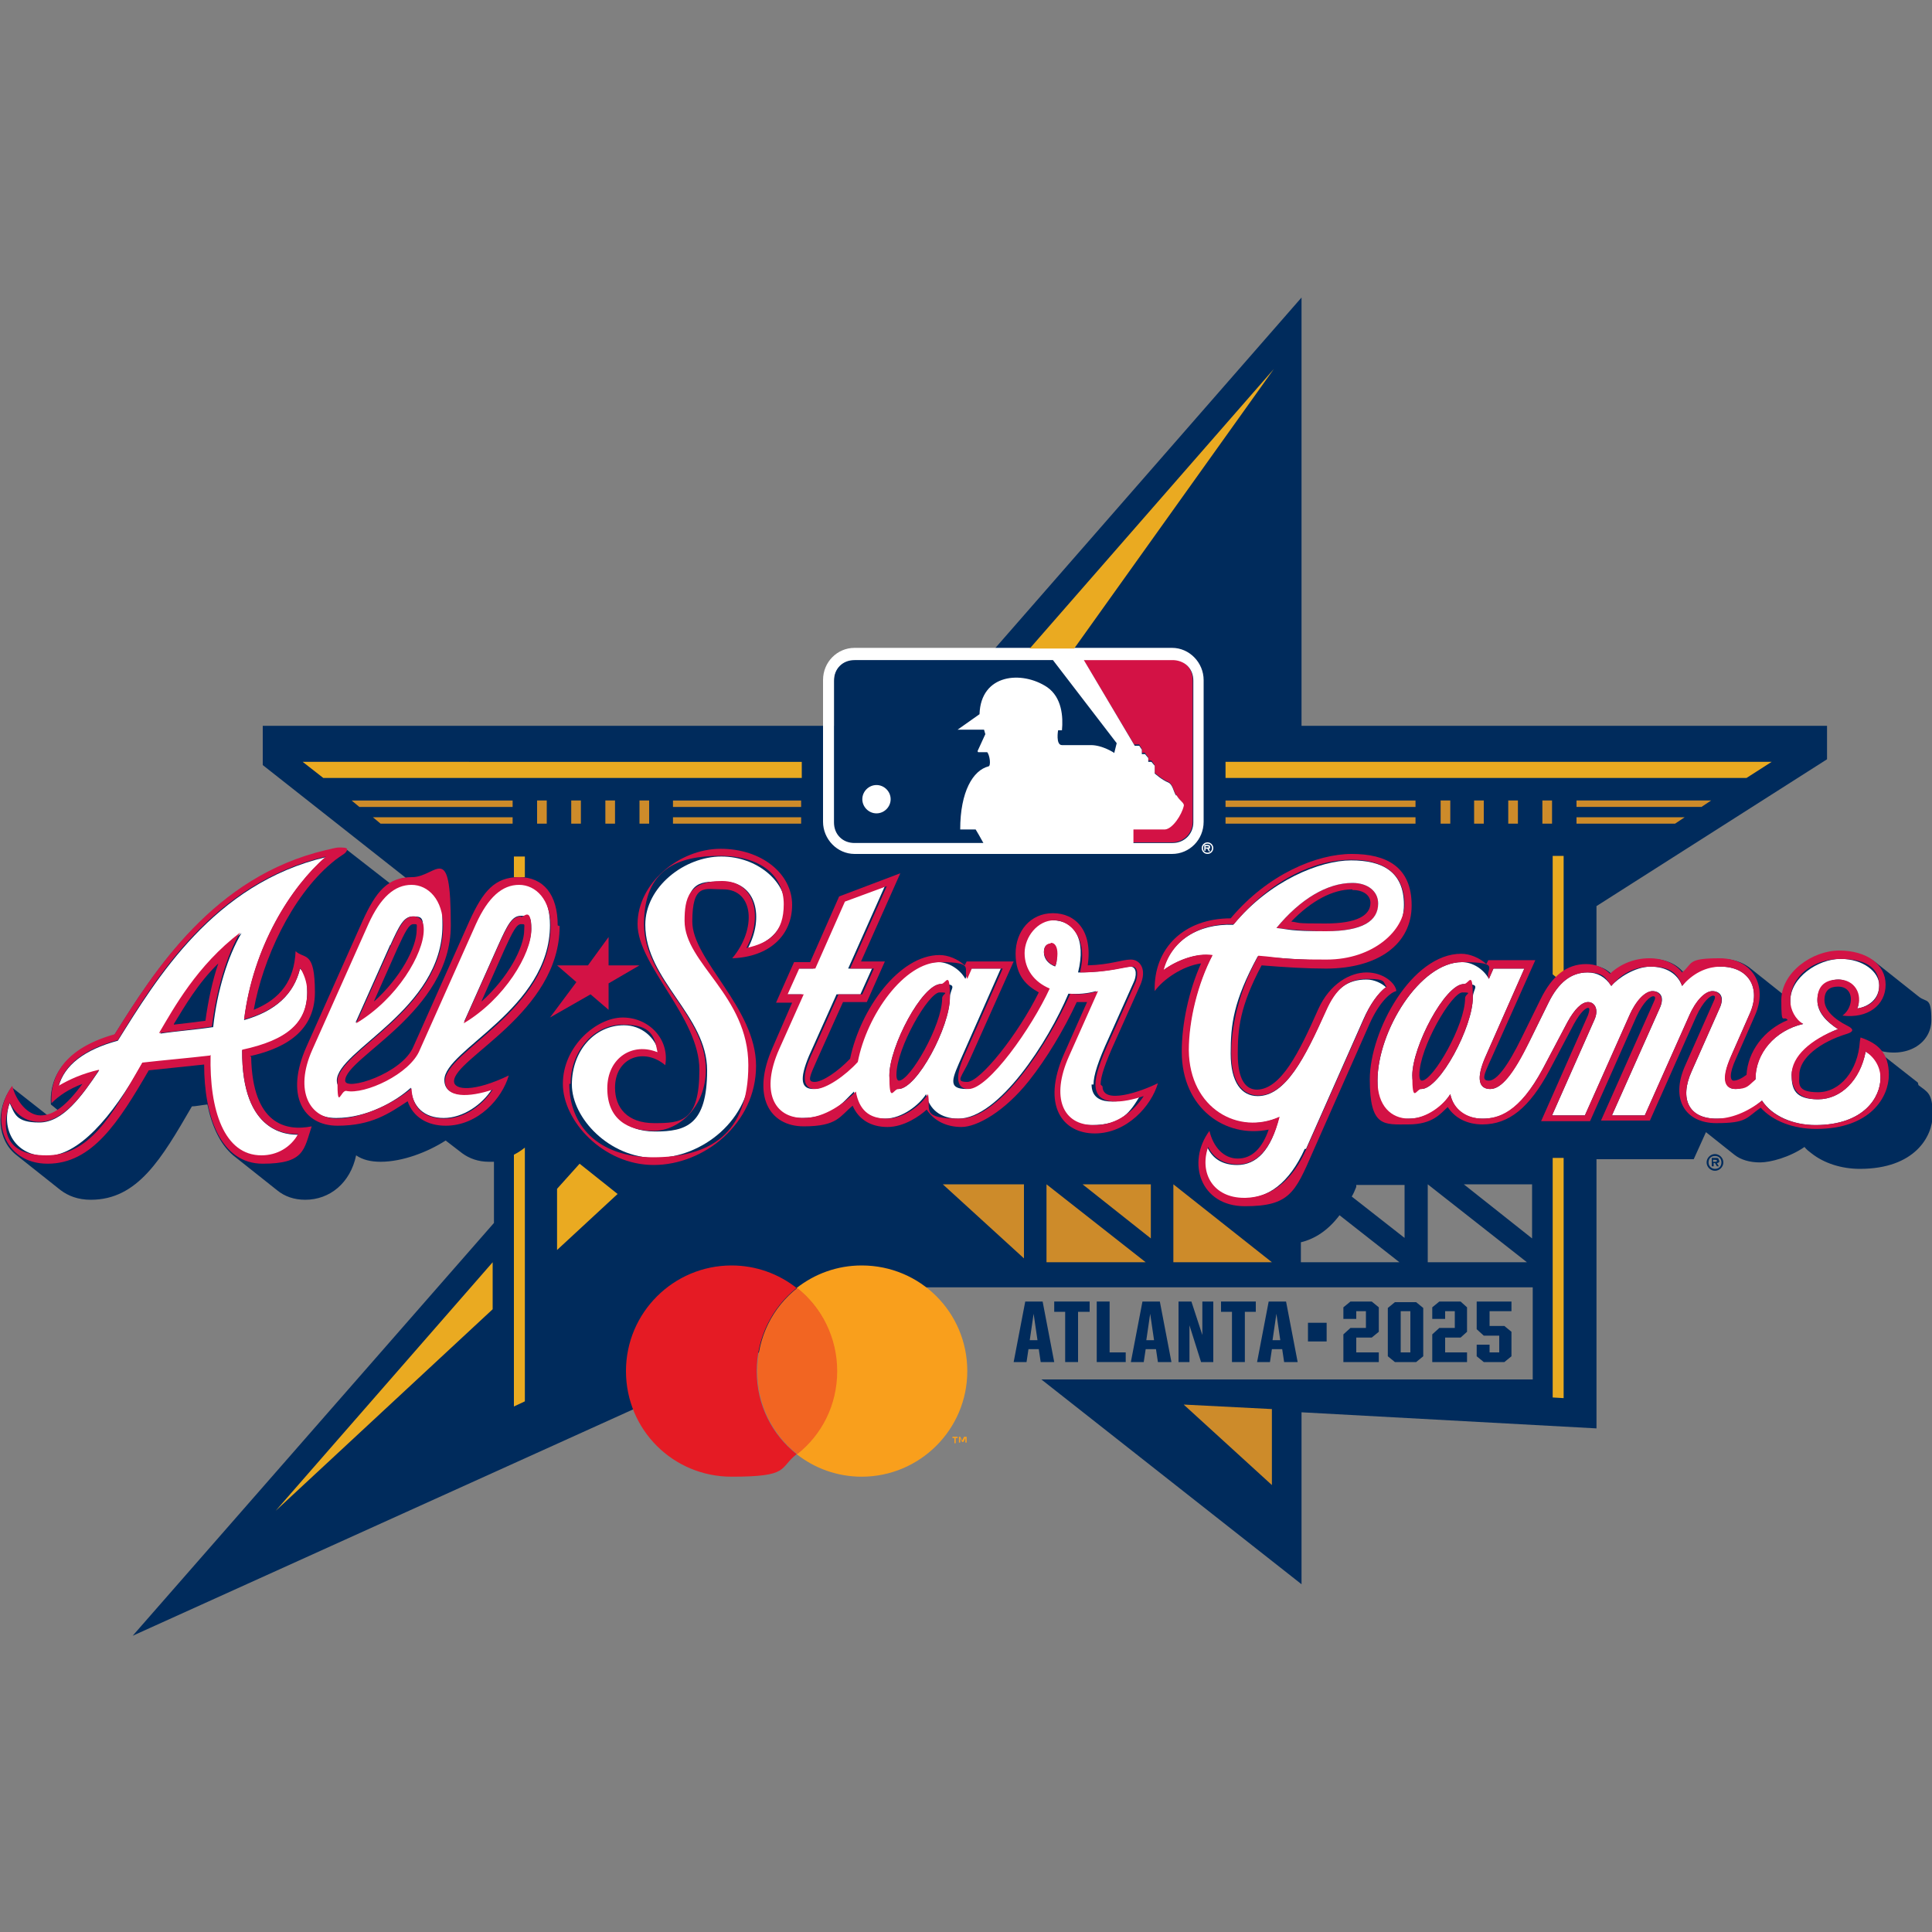
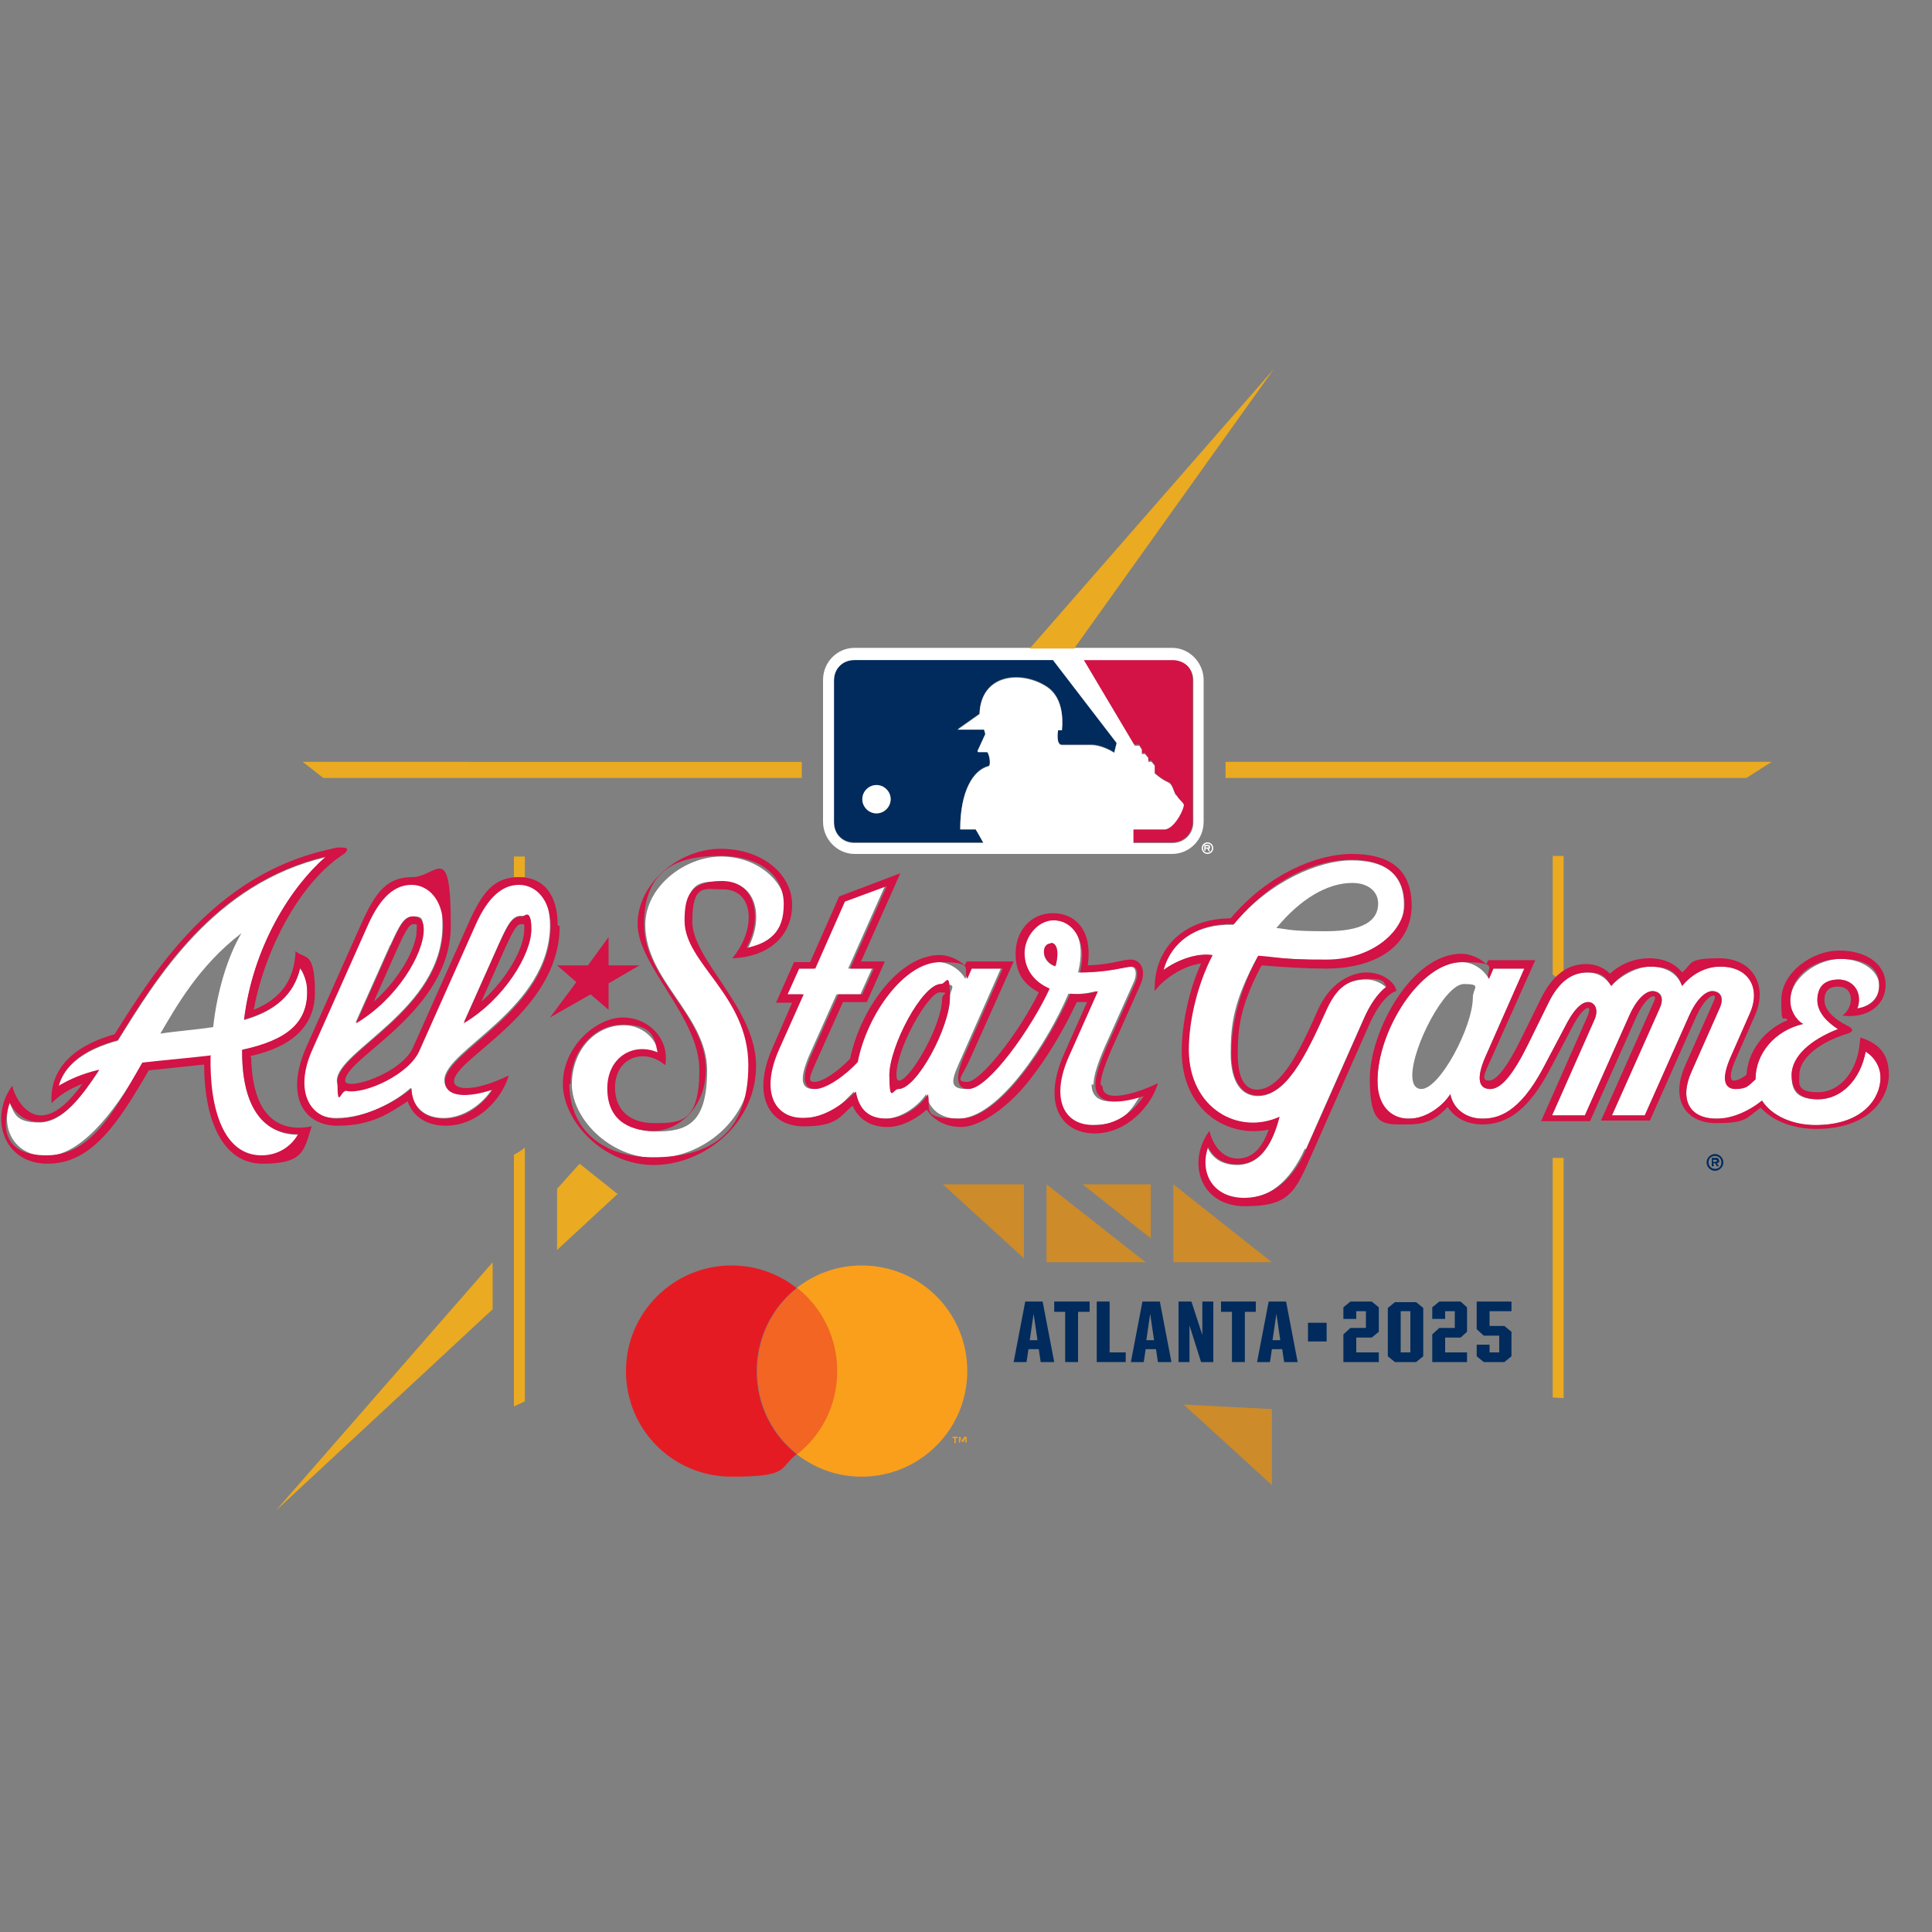
<svg xmlns="http://www.w3.org/2000/svg" id="Layer_2" version="1.1" viewBox="0 0 300 300">
  <rect x="0" y="0" width="300" height="300" fill="#808080" stroke="none" />
  <defs>
    <style>
      .st0 {
        fill: #d31245;
      }

      .st1 {
        fill: #eaaa21;
      }

      .st2 {
        fill: #cd8b2a;
      }

      .st3 {
        fill: #fff;
      }

      .st4 {
        fill: #f26522;
      }

      .st5 {
        fill: #f99f1c;
      }

      .st6 {
        fill: #e51b24;
      }

      .st7 {
        fill: #002b5c;
      }
    </style>
  </defs>
  <g id="Layer_1-2">
    <g>
-       <path class="st7" d="M297.8,168.1l-6.5-5.1c4.8,1.5,8.6-1,8.6-4.6s-.7-2.7-1.9-3.6l-6.8-5.4h0c-1.3-1-3.1-1.6-5.3-1.6-4.7,0-8.4,2.9-8.9,6.7l-5.4-4.3h0c-1.1-.8-2.5-1.3-4.3-1.3s-4.1.8-5.8,2.2c-1.1-1.4-2.9-2.2-5.1-2.2s-4.4.8-6.1,2.4c-.7-.7-1.5-1.1-2.4-1.3v-9.3l35.8-22.8v-5.2h-81.6V46.2l-58.1,66.5H40.8v6.1l22.2,17.5c-.8.1-1.6.4-2.4.9l-6.8-5.3h0c-.2-.2-.6-.2-1.2-.1-.7,0-1.5.3-2.1.4-17.4,4.1-26.6,18.7-32.8,28.6-8.9,2.5-10,7.6-9.8,10.7l1.1.9c-.6.4-1.1.7-1.6.8l-5.6-4.4c-2.6,3.6-2.2,8.3.8,10.6h0l6.8,5.4c1.2.9,2.7,1.5,4.7,1.5,7.3,0,11-6.4,15.7-14.5.5,0,1.5-.2,2.4-.3.7,3.4,2,6.2,4,7.9h0s6.8,5.4,6.8,5.4c1.2,1,2.7,1.5,4.4,1.5,3.8,0,7-2.6,7.9-6.9,1,.7,2.3,1,3.8,1,3.4,0,7.3-1.5,10.1-3.3l2.6,2c1.1.8,2.5,1.3,4.1,1.3s.5,0,.8,0v9.5l-56.1,64.1h0l119.6-54.1h97.8v14.3h-76.3l40.4,31.8v-26.7l45.8,2.5v-41.8h15.1l1.9-4.2,4.4,3.5c1,.8,2.4,1.2,4,1.2s4.6-.8,6.9-2.4c.3.4.7.7,1.1,1,1.9,1.5,4.6,2.4,7.5,2.4,8.5,0,11.3-5,11.3-8.4s-.8-3.5-2.2-4.6M202,196v-3.1c2.1-.5,4.2-1.8,6-4.2l9.3,7.3h-15.4ZM218.2,192.3l-8.3-6.5c.3-.5.5-1,.7-1.5v-.3h7.5v8.4h0ZM221.7,196v-12.1l15.4,12.1h-15.4ZM237.9,192.3l-10.6-8.4h10.6v8.4Z" />
      <path class="st7" d="M159.1,202.1h2.8l1.8,9.4h-2.1l-.3-2h-1.6l-.3,2h-2l1.8-9.4h0ZM161.1,208.1l-.6-4.1-.6,4.1h1.2Z" />
      <polygon class="st7" points="165.4 203.7 163.7 203.7 163.7 202.1 169.2 202.1 169.2 203.7 167.4 203.7 167.4 211.5 165.4 211.5 165.4 203.7" />
      <polygon class="st7" points="170.3 202.1 172.3 202.1 172.3 210 174.8 210 174.8 211.5 170.3 211.5 170.3 202.1" />
      <path class="st7" d="M177.3,202.1h2.8l1.8,9.4h-2.1l-.3-2h-1.6l-.3,2h-2l1.8-9.4h0ZM179.2,208.1l-.6-4.1-.6,4.1h1.2Z" />
      <polygon class="st7" points="184.7 205.8 184.7 211.5 183 211.5 183 202.1 185 202.1 186.7 207.3 186.7 202.1 188.4 202.1 188.4 211.5 186.5 211.5 184.7 205.8" />
      <polygon class="st7" points="191.3 203.7 189.6 203.7 189.6 202.1 195 202.1 195 203.7 193.3 203.7 193.3 211.5 191.3 211.5 191.3 203.7" />
      <path class="st7" d="M196.9,202.1h2.8l1.8,9.4h-2.1l-.3-2h-1.6l-.3,2h-2l1.8-9.4h0ZM198.8,208.1l-.6-4.1-.6,4.1h1.2Z" />
      <polygon class="st7" points="208.6 207.2 209.7 206.2 212.1 206.2 212.1 203.6 210.6 203.6 210.6 204.8 208.6 204.8 208.6 203 209.7 202.1 213 202.1 214.1 203 214.1 206.8 213 207.7 210.6 207.7 210.6 210 214.1 210 214.1 211.5 208.6 211.5 208.6 207.2" />
      <path class="st7" d="M215.5,210.6v-7.5l1.1-.9h3.3l1.1.9v7.5l-1.1.9h-3.3l-1.1-.9ZM219,203.6h-1.5v6.4h1.5v-6.4Z" />
      <polygon class="st7" points="222.4 207.2 223.5 206.2 225.9 206.2 225.9 203.6 224.4 203.6 224.4 204.8 222.4 204.8 222.4 203 223.5 202.1 226.8 202.1 227.8 203 227.8 206.8 226.8 207.7 224.4 207.7 224.4 210 227.8 210 227.8 211.5 222.4 211.5 222.4 207.2" />
      <polygon class="st7" points="229.3 210.6 229.3 208.8 231.3 208.8 231.3 210 232.8 210 232.8 207.4 230.4 207.4 229.3 206.4 229.3 202.1 234.7 202.1 234.7 203.6 231.3 203.6 231.3 205.9 233.6 205.9 234.7 206.8 234.7 210.6 233.6 211.5 230.4 211.5 229.3 210.6" />
      <rect class="st7" x="203.1" y="205.4" width="2.9" height="2.9" />
      <path class="st5" d="M149.7,223.1l-.3.6-.3-.6h-.2v.9h.2v-.7l.3.6h.2l.3-.6v.7h.2v-.9h-.2,0ZM147.9,223.3h.3v.8h.2v-.8h.3v-.2h-.8v.2Z" />
      <path class="st5" d="M133.8,196.5c-3.8,0-7.3,1.3-10.1,3.5,3.8,3,6.2,7.6,6.2,12.9s-2.4,9.9-6.2,12.9c2.8,2.2,6.3,3.5,10.1,3.5,9,0,16.4-7.3,16.4-16.4s-7.3-16.4-16.4-16.4" />
      <path class="st6" d="M117.5,212.9c0-5.2,2.4-9.9,6.2-12.9-2.8-2.2-6.3-3.5-10.1-3.5-9,0-16.4,7.3-16.4,16.4s7.3,16.4,16.4,16.4,7.3-1.3,10.1-3.5c-3.8-3-6.2-7.6-6.2-12.9" />
      <path class="st4" d="M130,212.9c0-5.2-2.4-9.9-6.2-12.9-3.8,3-6.2,7.6-6.2,12.9s2.4,9.9,6.2,12.9c3.8-3,6.2-7.6,6.2-12.9" />
      <path class="st0" d="M176.2,115.6h.7c0,0,.4.7.4.7v.6h.5c0,.1.5.7.5.7v.5h.5c0,0,.5.7.5.7v1.2s1.1,1,2.1,1.4c.7.3.8,1.4,1.2,2,.5.9,1.2,1.2,1.1,1.7-.4,1.3-1.7,3.5-2.9,3.6h-4.9v2.1h6.1c1.8,0,3.2-1.4,3.2-3.2v-22c0-.9-.3-1.7-.9-2.3-.6-.6-1.4-.9-2.3-.9h-13.8l7.9,13.2h0Z" />
      <path class="st7" d="M132.7,102.4c-.9,0-1.7.3-2.3.9-.6.6-.9,1.4-.9,2.3v22c0,.9.3,1.7.9,2.3.6.6,1.4.9,2.3.9h20c-.5-.8-1-1.8-1.2-2.1h-2.4c0-5.9,2-9.2,4.4-9.8.3,0,.2-1.7-.2-2.2,0,0-1.2,0-1.4,0-.3,0,0-.4,0-.4l1.1-2.4-.2-.7h-4.1l3.4-2.4c.2-6.3,6.6-6.8,10.5-4.2,2.3,1.5,2.5,4.6,2.3,6.7,0,.1-.6,0-.6,0,0,0-.4,2.3.6,2.3h4.5c1.8,0,3.6,1.2,3.6,1.2l.4-1.6-9.9-12.9h-30.8,0ZM136.1,126.3c-1.2,0-2.2-1-2.2-2.2s1-2.2,2.2-2.2c1.2,0,2.2,1,2.2,2.2s-1,2.2-2.2,2.2" />
      <path class="st3" d="M182,132.6c2.7,0,4.9-2.2,4.9-5v-22c0-2.7-2.2-5-4.9-5h-49.3c-2.7,0-4.9,2.2-4.9,5v22c0,2.7,2.2,5,4.9,5h49.3ZM173,116.9s-1.8-1.2-3.6-1.2h-4.5c-1,0-.6-2.3-.6-2.3,0,0,.6,0,.6,0,.2-2.1,0-5.1-2.3-6.7-3.9-2.6-10.3-2.1-10.5,4.2l-3.4,2.4h4.1l.2.7-1.1,2.4s-.2.3,0,.4c.2,0,1.4,0,1.4,0,.4.5.6,2.1.2,2.2-2.4.6-4.4,3.9-4.4,9.8h2.4c.2.3.7,1.2,1.2,2.1h-20c-.9,0-1.7-.3-2.3-.9-.6-.6-.9-1.4-.9-2.3v-22c0-.9.3-1.7.9-2.3.6-.6,1.4-.9,2.3-.9h30.8l9.9,12.9-.4,1.6h0ZM182.6,123.5c-.4-.6-.5-1.7-1.2-2-1-.4-2.1-1.4-2.1-1.4v-1.2l-.5-.6h-.5v-.6l-.5-.6h-.5v-.7l-.4-.6h-.7c0,0-7.9-13.3-7.9-13.3h13.8c.8,0,1.7.3,2.3.9.6.6.9,1.4.9,2.3v22c0,1.8-1.4,3.2-3.2,3.2h-6.1v-2.1h4.9c1.2-.1,2.6-2.3,2.9-3.6.2-.5-.6-.8-1.1-1.7M136.1,121.9c-1.2,0-2.2,1-2.2,2.2s1,2.2,2.2,2.2c1.2,0,2.2-1,2.2-2.2s-1-2.2-2.2-2.2M186.6,131.7c0,.5.4.9.9.9s.9-.4.9-.9-.4-.9-.9-.9-.9.4-.9.9M187.5,131c.4,0,.7.3.7.7s-.3.7-.7.7-.7-.3-.7-.7.3-.7.7-.7M187.3,131.8h.2l.2.4h.2l-.2-.4c.2,0,.2-.1.2-.3,0-.2-.1-.3-.4-.3h-.5v.9h.2v-.4h0ZM187.3,131.4h.2c0,0,.2,0,.2.1s0,.1-.2.1h-.3v-.2h0Z" />
      <path class="st1" d="M190.3,118.3v2.5h80.9l3.9-2.5h-84.9ZM50.2,120.8h74.3v-2.5H47l3.2,2.5Z" />
-       <path class="st2" d="M99.3,127.9h1.5v-3.6h-1.5v3.6ZM94,127.9h1.5v-3.6h-1.5v3.6ZM88.7,127.9h1.5v-3.6h-1.5v3.6ZM83.4,127.9h1.5v-3.6h-1.5v3.6ZM55.9,125.3h23.7v-1h-25l1.2,1h0ZM59.2,127.9h20.4v-1h-21.7l1.2,1ZM223.7,127.9h1.5v-3.6h-1.5v3.6ZM228.9,127.9h1.5v-3.6h-1.5v3.6ZM234.2,127.9h1.5v-3.6h-1.5v3.6ZM239.5,127.9h1.5v-3.6h-1.5v3.6ZM190.3,127.9h29.5v-1h-29.5v1ZM104.5,127.9h19.9v-1h-19.9v1ZM190.3,125.3h29.5v-1h-29.5v1ZM104.5,125.3h19.9v-1h-19.9v1ZM244.8,124.3v1h19.4l1.5-1h-20.9,0ZM244.8,127.9h15.3l1.5-1h-16.8v1Z" />
      <polygon class="st1" points="76.5 203.3 76.5 196 42.8 234.6 76.5 203.3" />
      <polygon class="st1" points="159.9 100.7 166.8 100.7 197.8 57.3 159.9 100.7" />
      <polygon class="st1" points="90 180.7 86.5 184.6 86.5 194.1 95.9 185.4 90 180.7" />
      <polygon class="st2" points="183.8 218.1 197.5 230.6 197.5 218.8 183.8 218.1" />
      <polygon class="st2" points="182.2 183.9 182.2 196 197.5 196 182.2 183.9" />
      <polygon class="st2" points="162.5 196 177.9 196 162.5 183.9 162.5 196" />
      <polygon class="st2" points="178.7 192.3 178.7 183.9 168.1 183.9 178.7 192.3" />
      <polygon class="st2" points="159 195.4 159 183.9 146.4 183.9 159 195.4" />
      <path class="st1" d="M242.2,152.2c.2-.2.4-.4.6-.6v-18.7h-1.7v18.4l1.1.9Z" />
      <polygon class="st1" points="241.1 179.8 241.1 217 242.8 217.1 242.8 179.8 241.1 179.8" />
      <path class="st1" d="M80.5,136.2c.3,0,.7,0,1,0v-3.2h-1.7v3.2c.3,0,.5,0,.8,0" />
      <path class="st1" d="M81.5,178.2c-.5.4-1.1.8-1.7,1.1v39.1l1.7-.8v-39.3h0Z" />
      <path class="st3" d="M116.4,165.5c0-10.8-9.9-15.8-9.9-22.4s2.5-6.2,5.8-6.2c5.2,0,6.4,5.6,3.8,10.4,3.7-.9,5.8-3.3,5.8-6.8s-4.2-7.5-9.9-7.5-11.8,4.7-11.8,10.6c0,8.6,9.6,14.1,9.6,22.6s-3.3,9.5-8.1,9.5-7.2-2.9-7.2-6.6,4-7.1,7.8-5.6c-.5-2.4-2.7-4.3-5.4-4.3-4.6,0-8.1,4-8.1,9.2s5.8,11.4,13,11.4,14.8-5.9,14.8-14.3" />
      <path class="st3" d="M46.3,176.2c-1.4,0-8.8,0-8.7-13.1,7-1.5,10.1-4.2,10.1-9s-.6-2.8-1.1-3.7c-1,4-3.8,6.6-8.7,8,1.4-11.4,7.3-20.7,12.7-25.3-17.4,4.1-26.3,18.9-32.3,28.5-5.2,1.4-8.3,3.8-9.2,7.1,1.6-1,3.7-1.8,6.3-2.5-2.7,4-5.6,8.1-9.3,8.1s-3.8-1.4-4.6-3c-1.4,4,.8,8.2,5.7,8.2s10.1-5.8,14.9-14.4c3.5-.4,7.1-.7,10.5-1.1-.2,8.5,2.1,15.6,7.9,15.6s4.5-1.2,5.7-3.3M33,159.5c-2.6.4-5.5.6-8.1,1,2.3-3.9,5.9-10.5,12.6-15.6-2.1,3.5-3.8,9-4.4,14.6" />
      <path class="st3" d="M85.4,143.7c0-4.1-1.7-6.4-4.9-6.4s-4.7,1.9-6.7,6.1l-8.7,19.5c-1.6,3.8-8.6,7-11.4,6.4-.9-.2-1.4-.7-1.4-1.5,0-4.7,16.4-11,16.4-24.1s-1.7-6.4-4.9-6.4-4.7,1.9-6.7,6.1l-8.7,19.5c-2.9,6.5-1,10.7,3.8,10.7s9.3-2.6,11.6-4.7c.2,3,2.1,4.7,5.1,4.7s6-2.1,7.5-4.5c-3.6,1.2-7.4,1.4-7.4-1.4,0-4.7,16.4-11,16.4-24.1M60.6,146.8c1.4-3.1,2.1-4.5,3.5-4.5s1.6.2,1.6,2c0,3.7-4.1,10.7-10.5,14.5l5.4-12.1ZM72,158.8l5.4-12.1c1.4-3.1,2.1-4.5,3.5-4.5s1.6.2,1.6,2c0,3.7-4.1,10.7-10.5,14.5" />
      <path class="st3" d="M289.7,163.3c-.9,4.4-3.8,7.4-7.4,7.4s-4.1-1.6-4.1-3.8,3-5.5,7.2-7.1c-1.7-1.1-3.2-2.5-3.2-4.5s1.5-3.2,3.3-3.2,3.8,2.3,2.9,4.5c1.8-.3,3.4-1.5,3.4-3.6s-2.5-4.1-6-4.1-7.8,2.9-7.8,6.5.8,2.9,2,3.6c-4.4,1-7.5,4.6-7.4,8.6-1.2,1-2.2,1.5-3.1,1.5-1.7,0-2.2-1.6-.7-5.1l2.9-6.6c1.8-4-.2-7.3-4.5-7.3s-4.4,1-6,3c-.7-1.9-2.5-3-4.9-3s-5.1,1.8-6.1,3c-.9-1.4-2.2-2.1-3.7-2.1-2.5,0-4.5,1.5-6.1,4.8l-2.9,5.9c-2.6,5.2-4.4,7.4-6.1,7.4s-2.3-1.5-.7-5.1l6-13.6h-4.8l-.7,1.6c-.9-1.6-2.6-2.6-4.2-2.6-6.5,0-13.1,10.7-13.1,18.4s1.7,5.9,4.9,5.9,5.4-2.2,6.4-3.8c.5,2.4,2.3,3.8,5,3.8s5.7-.9,9.4-7.8l3.8-7.2c1.1-2,2.2-3.1,3.2-3.1s1.7,1.1,1,2.7l-6.6,14.9h5.1l6.9-15.5c1-2.3,2.5-3.8,3.6-3.8s2,.8,1.1,2.7l-7.4,16.6h5.1l6.9-15.5c1-2.3,2.5-3.8,3.6-3.8s2,.8,1.1,2.7l-4.3,9.7c-2,4.4-.4,7.4,3.8,7.4s4.8-1,7.1-2.8c1.6,2.4,4.8,3.8,8.3,3.8,7.6,0,10.1-4.4,10.1-7.3s-.8-3.2-2.3-4.1M220.7,169.1c-.8,0-1.4-.6-1.4-2.1,0-4.5,5.1-14.2,8-14.2s1.4.6,1.4,2.1c0,4.5-5.1,14.2-8,14.2" />
      <path class="st3" d="M169.8,168.4c0-1.4.7-3.6,2.4-7.3l3.8-8.5c.5-1,.6-2.5-.5-2.5s-3.4.9-8.1.9c1.3-5.2-.6-8.1-4-8.1s-4.6,2.3-4.6,5.1,1.5,4.6,3.9,5.5c-2.8,6.1-9.5,15.6-12.6,15.6s-2.2-1.7-.7-5.1l6-13.6h-4.8l-.7,1.6c-.9-1.6-2.7-2.6-4.2-2.6-5.6,0-11.4,8.2-12.8,15.5-1.8,2.1-4.7,4.2-6.6,4.2s-2.2-1.5-.7-5.1l4.3-9.6h3.7l1.8-4h-3.7l5.7-12.8-6.5,2.4-4.6,10.4h-2.5l-1.8,4h2.5l-3.8,8.5c-2.9,6.5-1,10.7,3.8,10.7s6.4-2.5,8.1-4.1c.5,2.8,2.1,4.2,4.8,4.2s5.4-2.2,6.4-3.8c.5,2.4,2.3,3.8,5,3.8,6.3,0,14-12,17.1-19.4,1.5.1,2.9,0,4.3-.4l-4.5,10.1c-2.9,6.5-1,10.7,3.8,10.7s6-2.1,7.5-4.5c-3,1-7.5,1.8-7.5-1.8M139.5,169.1c-.8,0-1.4-.6-1.4-2.1,0-4.5,5.1-14.2,8-14.2s1.4.6,1.4,2.1c0,4.5-5.1,14.2-8,14.2M163.9,150.1c-1.1-.4-1.8-1.2-1.8-2.2s.4-1.3,1-1.3,1,.6,1,1.7,0,1.1-.3,1.9" />
      <path class="st0" d="M170.9,168.4c0-1.2.7-3.3,2.3-6.8l3.8-8.5c1.2-2.6,0-4.1-1.4-4.1s-3.1.8-6.7.9c.8-5.4-1.9-8.1-5.4-8.1s-5.8,2.8-5.8,6.3,1.8,5,3.6,6c-3.2,6.5-9.1,13.9-11.1,13.9s-.8-.8.4-3.5l6.8-15.2h-7.3l-.3.6c-1.1-1-2.6-1.6-3.9-1.6-6.3,0-12.3,8.4-13.9,16.1-1.9,2-4.3,3.6-5.5,3.6s-.8-.8.4-3.5l4-8.9h3.7l2.8-6.3h-3.7l6.1-13.7-9.5,3.6-4.5,10.2h-2.5l-2.8,6.3h2.5l-3,6.9c-3.4,7.6-.5,12.3,4.8,12.3s5.6-1.6,7.6-3.2c.9,2.1,2.8,3.3,5.4,3.3s5-1.7,6.1-2.7c1.1,1.7,3,2.7,5.4,2.7s6.7-2.4,10.5-7.2c2.7-3.4,5.4-7.9,7.4-12.2.5,0,1.1,0,1.6,0l-3.6,8.1c-3.5,8-.2,12.3,4.8,12.3s8.8-4.3,9.8-7.8c-2.6,1.3-8.6,3.4-8.6.5M169.8,174.7c-4.7,0-6.7-4.2-3.8-10.7l4.5-10.1c-1.4.4-2.8.6-4.3.4-3.2,7.3-10.8,19.4-17.1,19.4s-4.5-1.4-5-3.8c-1,1.6-3.6,3.8-6.4,3.8s-4.3-1.4-4.8-4.2c-1.7,1.7-4.8,4.1-8.1,4.1-4.7,0-6.7-4.2-3.8-10.7l3.8-8.5h-2.5l1.8-4h2.5l4.6-10.4,6.5-2.4-5.7,12.8h3.7l-1.8,4h-3.7l-4.3,9.6c-1.6,3.6-1,5.1.7,5.1s4.7-2.1,6.6-4.2c1.4-7.3,7.2-15.5,12.8-15.5s3.4,1.1,4.2,2.6l.7-1.6h4.8l-6,13.6c-1.5,3.4-1.1,5.1.7,5.1,3.1,0,9.8-9.5,12.6-15.6-2.4-1-3.9-3-3.9-5.5s2-5.1,4.6-5.1,5.3,2.9,4,8.1c4.6,0,7.1-.9,8.1-.9s.9,1.5.5,2.5l-3.8,8.5c-1.7,3.7-2.4,5.9-2.4,7.3,0,3.6,4.5,2.8,7.5,1.8-1.5,2.3-4.2,4.5-7.5,4.5" />
      <path class="st0" d="M112.3,138.1c4.8,0,5.2,6.2,1.4,10.7,5.7-.2,9.3-3.5,9.3-8.3s-4.7-8.7-11.1-8.7-12.9,5.3-12.9,11.7,9.6,14.5,9.6,22.6-2.8,8.3-7,8.3-6.1-2.4-6.1-5.5c0-4.7,4.5-6.3,7.8-3.5.7-4-2.5-7.4-6.6-7.4s-9.3,4.5-9.3,10.3,6.3,12.6,14.1,12.6,15.9-6.4,15.9-15.4-9.9-16.4-9.9-22.4,2-5,4.6-5M88.6,168.3c0-5.1,3.6-9.2,8.1-9.2s4.9,1.8,5.4,4.3c-3.8-1.6-7.8.8-7.8,5.6s3.2,6.6,7.2,6.6,8.1-3.8,8.1-9.5c0-8.5-9.6-14-9.6-22.6s5.3-10.6,11.8-10.6,9.9,3.2,9.9,7.5-2.1,6-5.8,6.8c2.6-4.8,1.4-10.4-3.8-10.4s-5.8,2.7-5.8,6.2c0,6.6,9.9,11.6,9.9,22.4s-6.1,14.3-14.8,14.3-13-5.1-13-11.4" />
      <path class="st0" d="M288.8,161.7c-.3,4.6-3.1,7.9-6.5,7.9s-2.9-1.4-2.9-2.7c0-2.6,3.2-5.1,7.5-6.4.9-.3,1-.7,0-1.2-2.2-1.1-3.6-2.5-3.6-4s.8-2.1,2.1-2.1c2.6,0,2.5,3.2.7,4.5,3.9.5,6.7-1.6,6.7-4.8s-3-5.3-7.2-5.3-9,3.4-9,7.7.3,2.2,1,3.1c-3.7,1.5-6.2,4.9-6.4,8.5-.8.6-1.5.9-2,.9s-.8-.9.4-3.5l2.9-6.6c2.1-4.7-.4-8.9-5.5-8.9s-4.1.8-5.8,2.2c-1.1-1.4-2.9-2.2-5.1-2.2s-4.4.8-6.1,2.4c-1-1-2.3-1.5-3.7-1.5-3,0-5.3,1.8-7.1,5.5l-2.9,5.9c-2.2,4.5-3.9,6.7-5.1,6.7s-.8-.9.4-3.5l6.8-15.2h-7.3l-.3.6c-1.1-1-2.6-1.6-3.9-1.6-7.7,0-14.2,12-14.2,19.5s2.2,7,6,7,5-1.7,6.1-2.7c1.1,1.7,3,2.7,5.4,2.7,4.1,0,7.3-2.6,10.4-8.4l3.8-7.2c1.1-2,1.9-2.5,2.2-2.5s.2.5,0,1.1l-7.3,16.5h7.6l7.2-16.2c1.1-2.4,2.2-3.2,2.6-3.2s.4.3,0,1.1l-8.1,18.2h7.6l7.2-16.2c1.1-2.4,2.2-3.2,2.6-3.2s.4.3,0,1.1l-4.3,9.7c-2.4,5.3,0,9,4.8,9s4.6-.8,6.9-2.4c1.9,2.1,5.1,3.3,8.6,3.3,8.5,0,11.3-5,11.3-8.4s-1.7-4.9-4.4-5.8M281.9,174.7c-3.5,0-6.8-1.4-8.3-3.8-2.3,1.8-4.8,2.8-7.1,2.8-4.2,0-5.8-3-3.8-7.4l4.3-9.7c.9-2-.3-2.7-1.1-2.7-1.2,0-2.6,1.5-3.6,3.8l-6.9,15.5h-5.1l7.4-16.6c.9-2-.3-2.7-1.1-2.7-1.2,0-2.6,1.5-3.6,3.8l-6.9,15.5h-5.1l6.6-14.9c.7-1.6,0-2.7-1-2.7s-2.1,1.1-3.2,3.1l-3.8,7.2c-3.7,6.9-7,7.8-9.4,7.8s-4.5-1.4-5-3.8c-1,1.6-3.6,3.8-6.4,3.8s-4.9-2-4.9-5.9c0-7.7,6.6-18.4,13.1-18.4s3.4,1.1,4.2,2.6l.7-1.6h4.8l-6,13.6c-1.6,3.6-1,5.1.7,5.1s3.6-2.2,6.1-7.4l2.9-5.9c1.6-3.3,3.6-4.8,6.1-4.8s2.8.8,3.7,2.1c1-1.2,2.9-3,6.1-3s4.2,1.1,4.9,3c1.6-1.9,3.7-3,6-3,4.3,0,6.3,3.3,4.5,7.3l-2.9,6.6c-1.6,3.5-1.1,5.1.7,5.1s2-.5,3.1-1.5c0-4,3-7.6,7.4-8.6-1.2-.7-2-2.2-2-3.6,0-3.7,3.4-6.5,7.8-6.5s6,1.7,6,4.1-1.6,3.3-3.4,3.6c.9-2.2-.4-4.5-2.9-4.5s-3.3,1.4-3.3,3.2,1.5,3.4,3.2,4.5c-4.2,1.6-7.2,4.2-7.2,7.1s1.8,3.8,4.1,3.8c3.6,0,6.6-3,7.4-7.4,1.4.9,2.3,2.4,2.3,4.1,0,2.9-2.5,7.3-10.1,7.3" />
      <polygon class="st0" points="91.7 154.4 94.5 156.8 94.5 152.7 99.3 149.9 94.5 149.9 94.5 145.5 91.3 149.9 86.5 149.9 89.5 152.5 85.4 158 91.7 154.4" />
      <path class="st0" d="M38.8,164c4.5-1,10.1-3.3,10.1-9.9s-1.6-5.1-3-6.4c-.2,4.5-2.3,7.4-6.5,9.1,1.4-7.8,5.8-17.5,12.1-22.8.8-.7,1.5-1.1,1.9-1.4.3-.2.5-.5.5-.7,0-.3-.6-.3-1.2-.3-.7,0-1.5.3-2.1.4-17.4,4.1-26.6,18.7-32.8,28.6-8.9,2.5-10,7.6-9.8,10.7,1.2-1.2,2.7-2.2,4.8-3-2.5,3.4-4.5,4.9-6.5,4.9s-3.8-2.2-4.4-4.6c-3.6,4.9-1.4,12.1,5.5,12.1s11-6.4,15.7-14.5c2.8-.3,5.8-.6,8.6-.9,0,8.1,2.6,15.4,9.1,15.4s6.4-2.2,7.6-5.8c-4,.8-9.2-.3-9.4-10.8M32.6,163.9c-3.4.4-7,.7-10.5,1.1-4.9,8.6-8.3,14.4-14.9,14.4s-7-4.2-5.7-8.2c.8,1.6,2.3,3,4.6,3,3.7,0,6.7-4.1,9.3-8.1-2.6.6-4.6,1.5-6.3,2.5.9-3.3,4-5.7,9.2-7.1,5.9-9.6,14.8-24.4,32.3-28.5-5.4,4.7-11.3,13.9-12.7,25.3,5-1.4,7.8-4,8.7-8,.5.8,1.1,2.1,1.1,3.7,0,4.8-3.1,7.5-10.1,9-.1,13.2,7.2,13.1,8.7,13.1-1.2,2.1-3.3,3.3-5.7,3.3-5.8,0-8.1-7-7.9-15.6" />
      <path class="st0" d="M86.6,143.7c0-4.8-2.2-7.5-6-7.5s-5.6,2.2-7.7,6.8l-8.7,19.5c-1.7,4.2-10.6,7-10.6,5.3,0-3.6,16.4-10.6,16.4-24.1s-2.2-7.5-6-7.5-5.6,2.2-7.7,6.8l-8.7,19.5c-3.4,7.6-.5,12.3,4.8,12.3s8-1.9,10.9-3.8c.8,2.4,3,3.8,5.9,3.8,5.1,0,8.8-4.3,9.8-7.8-5.4,2.6-8.5,2.3-8.5.9,0-3.6,16.4-10.6,16.4-24.1M69.1,167.8c0,2.8,3.8,2.6,7.4,1.4-1.5,2.3-4.2,4.5-7.5,4.5s-5-1.8-5.1-4.7c-2.4,2.1-7.5,4.7-11.6,4.7s-6.7-4.2-3.8-10.7l8.7-19.5c1.9-4.2,4.1-6.1,6.7-6.1s4.9,2.3,4.9,6.4c0,13.1-16.4,19.4-16.4,24.1s.5,1.3,1.4,1.5c2.8.6,9.9-2.6,11.4-6.4l8.7-19.5c1.9-4.2,4.1-6.1,6.7-6.1s4.9,2.3,4.9,6.4c0,13.1-16.4,19.4-16.4,24.1" />
-       <path class="st0" d="M227.3,152.8c-2.9,0-8,9.7-8,14.2s.6,2.1,1.4,2.1c2.9,0,8-9.7,8-14.2s-.6-2.1-1.4-2.1M220.8,167.8c-.2,0-.4-.2-.4-.9,0-4.2,5-12.8,6.7-12.8s.4.2.4.9c0,4.2-5,12.8-6.7,12.8" />
-       <path class="st0" d="M214,140.3c0-1.9-1.6-3.2-4-3.2-3.9,0-8.1,2.5-11.8,7,1.9.2,4.9.5,7.7.5,5.7,0,8.2-1.7,8.1-4.3M210,138.2c1.7,0,2.8.8,2.8,2,0,1.9-2,3.2-7,3.2s-3.7-.1-5.3-.3c3.1-3.2,6.4-5,9.5-5" />
-       <path class="st0" d="M24.8,160.4c2.6-.3,5.5-.6,8.1-1,.7-5.6,2.3-11.1,4.4-14.6-6.7,5.1-10.3,11.7-12.6,15.6M27,159c1.6-2.6,3.7-6.3,6.9-9.4-.9,2.6-1.6,5.9-2,8.9-1.5.2-3,.4-4.9.6" />
      <path class="st0" d="M146.1,152.8c-2.9,0-8,9.7-8,14.2s.6,2.1,1.4,2.1c2.9,0,8-9.7,8-14.2s-.6-2.1-1.4-2.1M139.6,167.8c-.2,0-.4-.2-.4-.9,0-4.2,5-12.8,6.7-12.8s.4.2.4.9c0,4.2-5,12.8-6.7,12.8" />
      <path class="st0" d="M65.8,144.3c0-1.8-1.1-2-1.6-2-1.4,0-2.1,1.4-3.5,4.5l-5.4,12.1c6.4-3.8,10.5-10.8,10.5-14.5M58.1,155.4l3.6-8.1c1.2-2.6,1.8-3.8,2.5-3.8s.5,0,.5.9c0,2.7-2.5,7.4-6.6,11.1" />
      <path class="st0" d="M80.9,142.3c-1.4,0-2.1,1.4-3.5,4.5l-5.4,12.1c6.4-3.8,10.5-10.8,10.5-14.5s-1.1-2-1.6-2M74.8,155.4l3.6-8.1c1.2-2.6,1.8-3.8,2.5-3.8s.5,0,.5.9c0,2.7-2.5,7.4-6.6,11.1" />
      <path class="st0" d="M163.1,146.5c-.6,0-1,.6-1,1.3s.6,1.9,1.8,2.2c.2-.7.3-1.4.3-1.9,0-1.1-.4-1.7-1-1.7" />
      <path class="st3" d="M202.8,178.4l8.9-20.1c1-2.3,2.3-4.1,3.5-5-.6-.6-1.8-1.2-3-1.2-3,0-4.9,1.4-6.4,5-3.2,7.2-6.2,13.1-10.5,13.1h0c-2.5,0-4.2-2.1-4.2-6.6s.4-8.1,4.2-15.1c3.9.3,7.4.6,10.6.6,7.4,0,12.1-3.4,12.1-8.6s-3.4-6.9-8.2-6.9-12.6,3.1-18.3,10c-5.5-.2-9.7,2.5-10.9,7.1,2-1.5,5.2-2.8,7.6-2.3-2.3,4.4-3.7,10.1-3.7,14.8,0,9.1,7.7,13.1,14.1,10.3-1.2,5.1-3.5,7.4-6.5,7.4h0c-2.3,0-3.8-1-4.6-2.7-1.4,4,.8,7.9,5.6,7.9h0c3.8,0,7.1-2.4,9.5-7.7M210,137.1c2.4,0,4,1.3,4,3.2,0,2.7-2.4,4.3-8.1,4.3s-5.7-.3-7.7-.5c3.7-4.5,7.9-7,11.8-7" />
      <path class="st0" d="M216.8,153.7c-.3-1.2-2.1-2.7-4.6-2.7s-5.7,1.7-7.5,5.7c-3,6.8-5.8,12.4-9.5,12.5h0c-1.8,0-3-1.6-3-5.5s.3-7.4,3.7-13.8c3.7.3,7,.5,10,.5,8.1,0,13.3-3.8,13.3-9.8s-3.9-8-9.3-8-13,3.1-18.8,10c-7.2,0-12,4.6-11.8,11.3,1.3-1.8,4.3-3.9,7.2-4.3-1.9,4.2-3,9.4-3,13.7,0,8.8,6.8,13.5,13.5,12.1-1,2.9-2.6,4.5-4.8,4.5s-3.8-1.8-4.4-4.3c-3.6,4.9-1.4,11.7,5.5,11.7s7.8-2.1,10.5-8.3l8.9-20.1c1.5-3.3,3.2-4.8,4.1-5M193.2,186c-4.8,0-7-3.8-5.6-7.9.8,1.6,2.3,2.7,4.6,2.7h0c2.9,0,5.2-2.3,6.5-7.4-6.3,2.9-14-1.2-14.1-10.3,0-4.7,1.4-10.4,3.7-14.8-2.4-.4-5.6.8-7.6,2.3,1.2-4.5,5.4-7.3,10.9-7.1,5.7-6.9,12.5-10,18.3-10s8.2,2.9,8.2,6.9-4.8,8.6-12.1,8.6-6.8-.3-10.6-.6c-3.8,6.9-4.2,12.7-4.2,15.1,0,4.5,1.7,6.6,4.2,6.6h0c4.3,0,7.3-6,10.5-13.1,1.6-3.6,3.4-5,6.4-5s2.4.5,3,1.2c-1.2.9-2.5,2.6-3.5,5l-8.9,20.1c-2.3,5.3-5.7,7.6-9.5,7.7h0Z" />
      <path class="st7" d="M266.3,179.2c-.7,0-1.3.6-1.3,1.3s.6,1.3,1.3,1.3,1.3-.6,1.3-1.3-.6-1.3-1.3-1.3M266.3,181.5c-.5,0-1-.4-1-1s.4-1,1-1,1,.4,1,1-.4,1-1,1" />
      <path class="st7" d="M266.9,180.2c0-.4-.2-.4-.5-.4h-.6v1.3h.3v-.5h.2l.3.5h.3l-.3-.5c.2,0,.4-.1.4-.4M266,180.4v-.3h.3c.1,0,.3,0,.3.1s0,.2-.2.2h-.4Z" />
    </g>
  </g>
</svg>